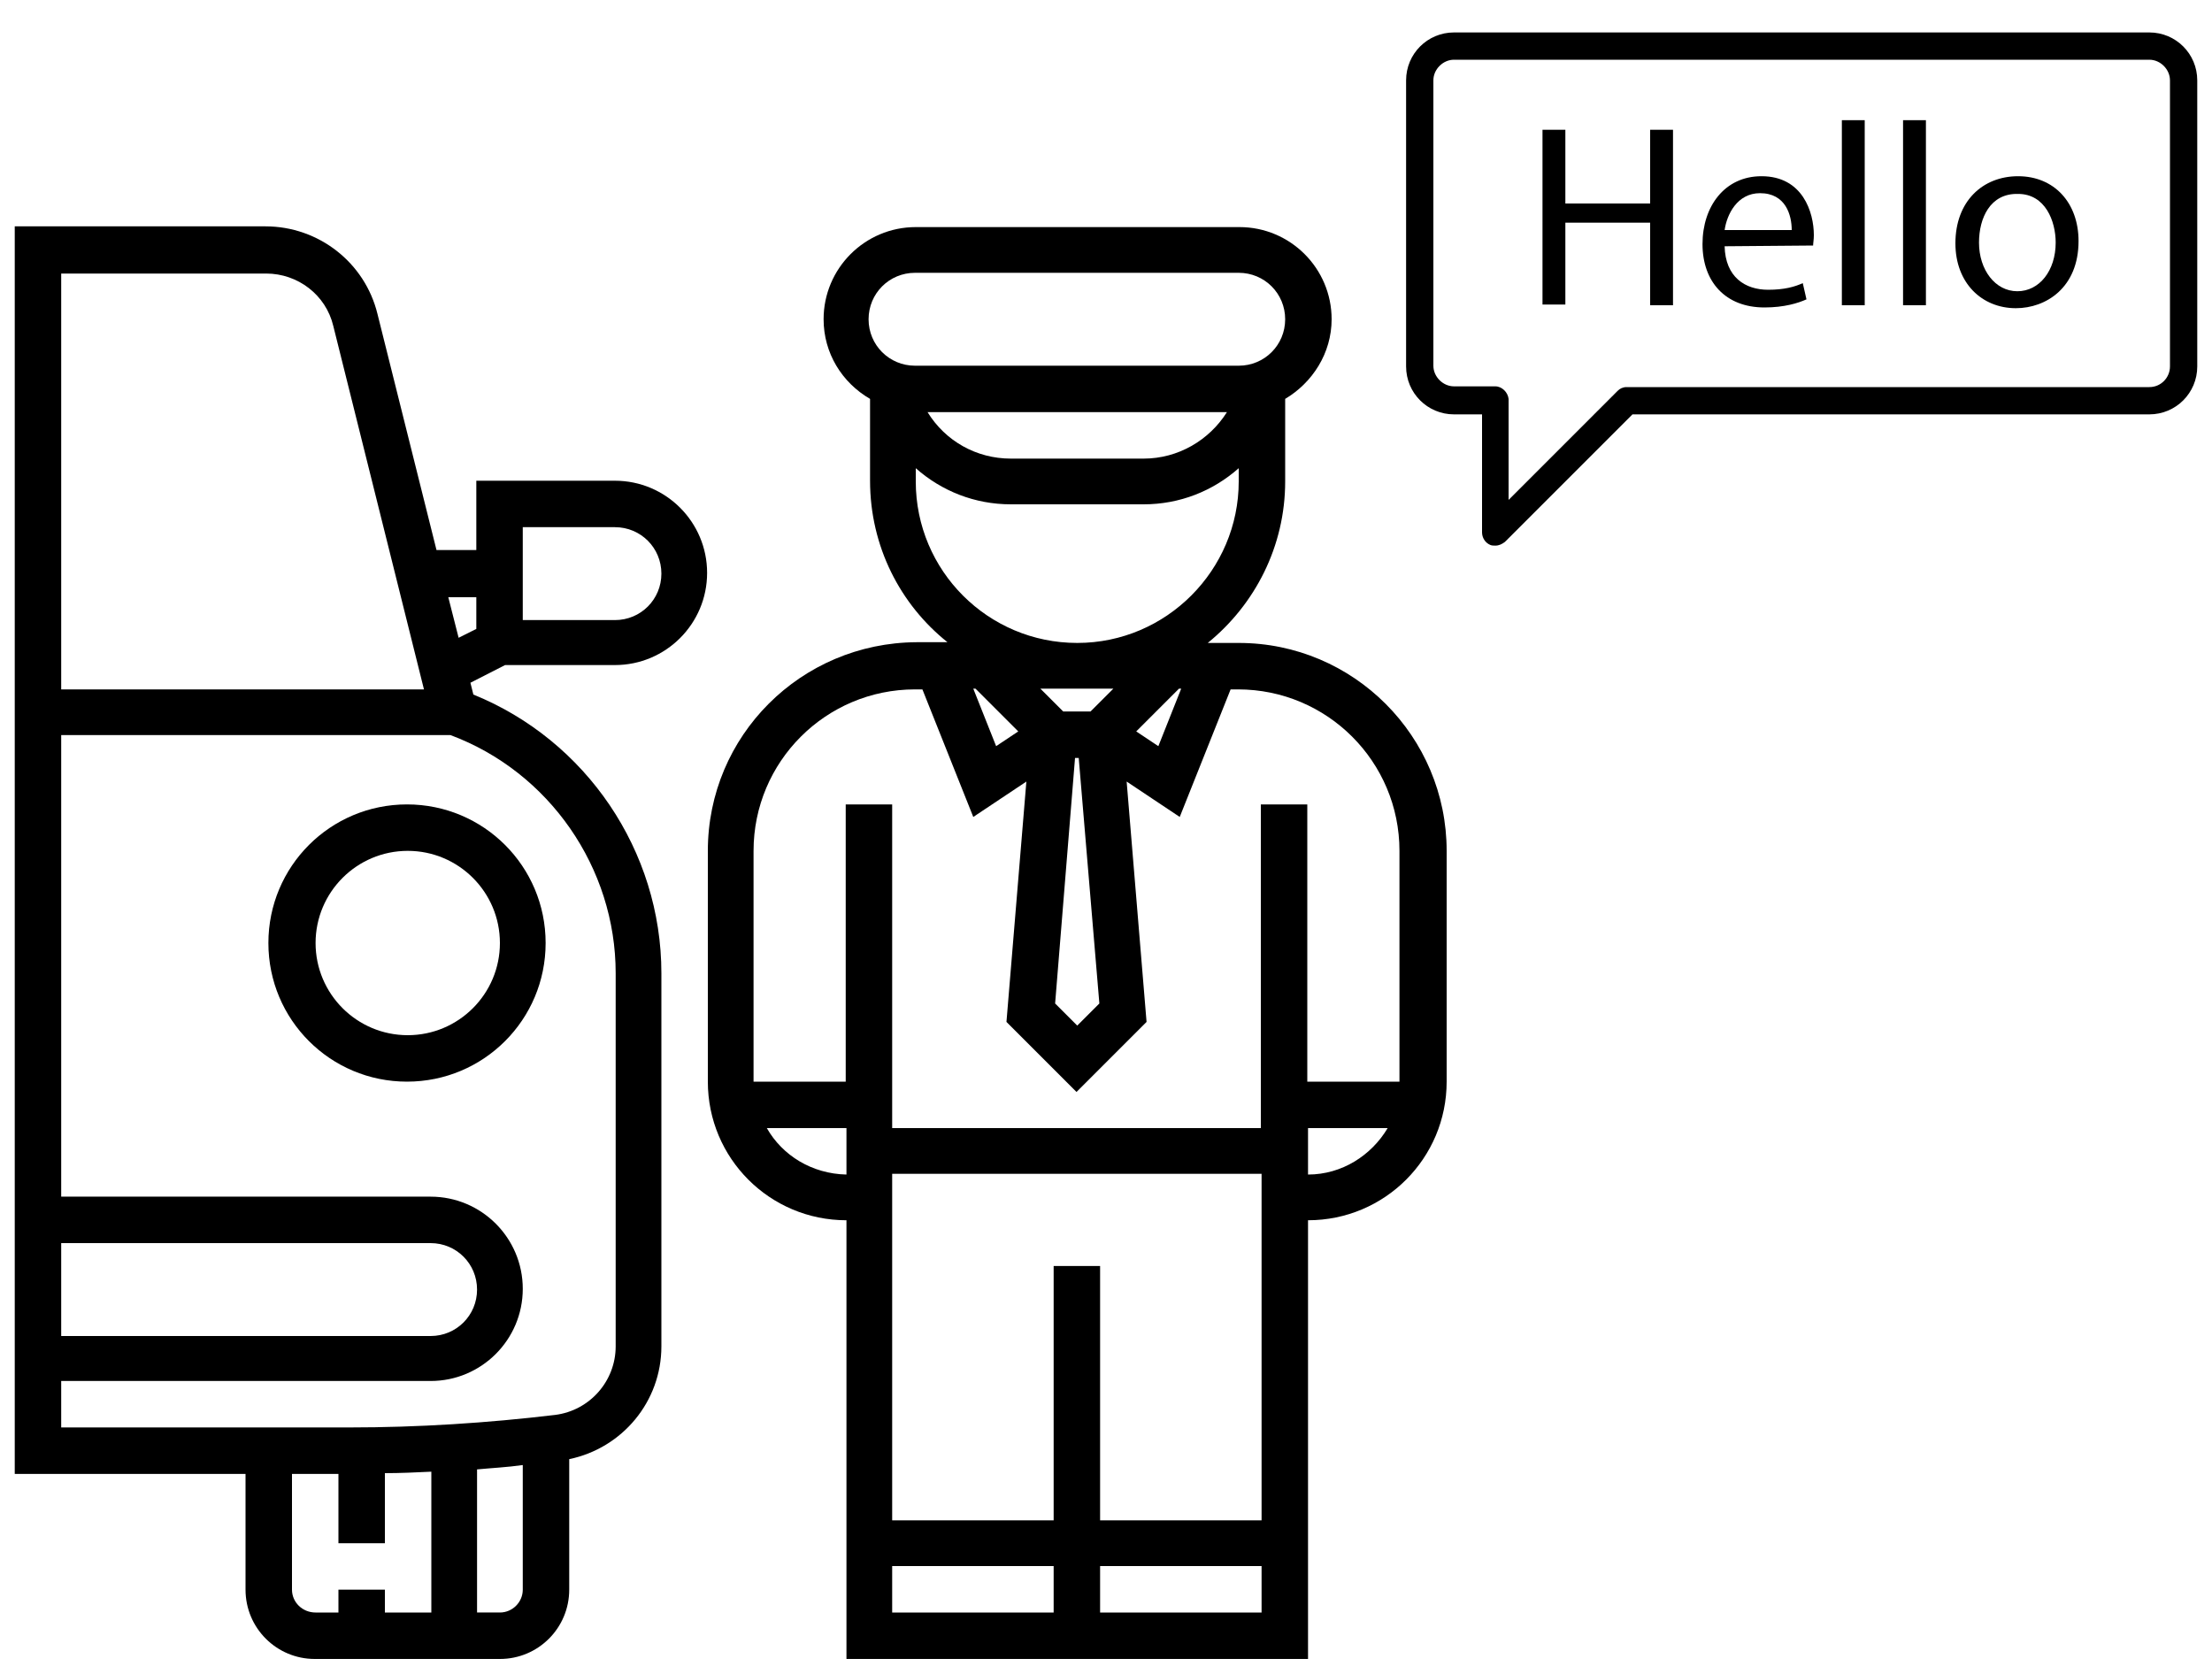
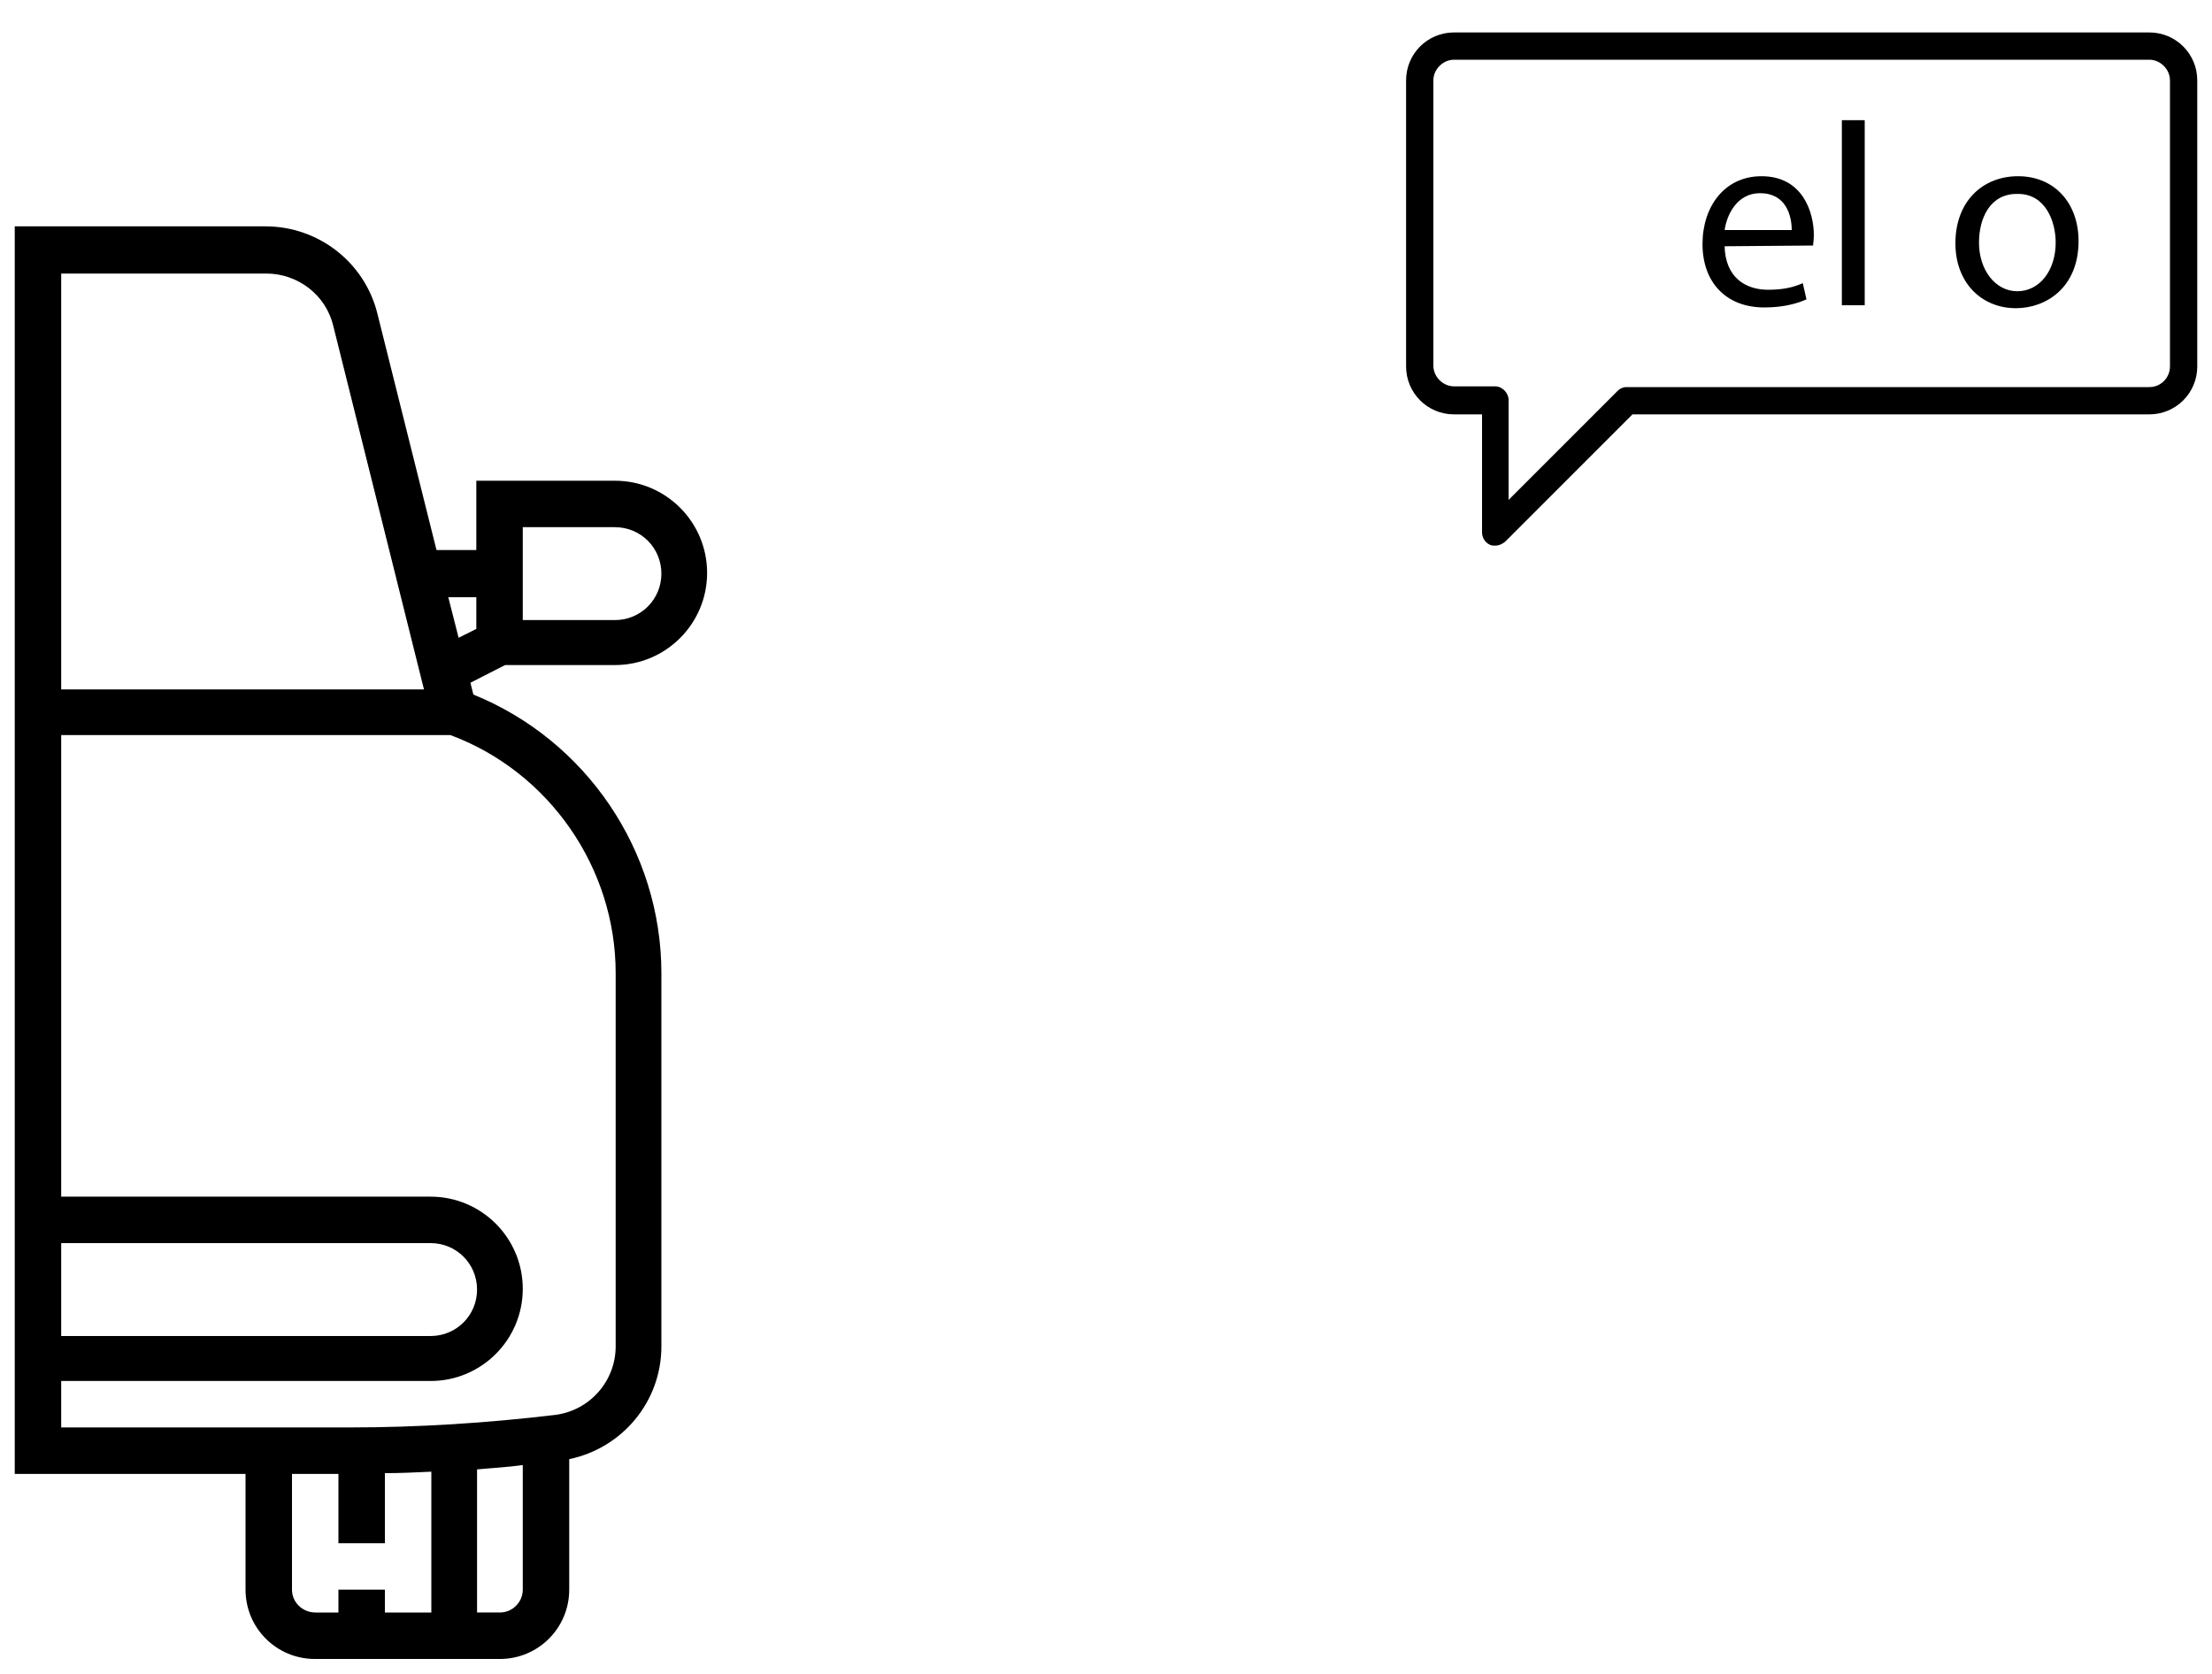
<svg xmlns="http://www.w3.org/2000/svg" version="1.1" id="Layer_1" x="0px" y="0px" viewBox="0 0 300 227" style="enable-background:new 0 0 300 227;" xml:space="preserve">
  <g>
    <g>
      <g>
-         <path d="M96,115.4v31.3c0,10.4,8.4,18.8,18.8,18.8V225h62.6v-59.5c10.4,0,18.8-8.4,18.8-18.8v-31.3c0-15.5-12.6-28.2-28.2-28.2     h-4.2c6.4-5.2,10.5-13.1,10.5-21.9V54.1c3.7-2.2,6.3-6.2,6.3-10.8c0-6.9-5.6-12.5-12.5-12.5h-43.9c-6.9,0-12.5,5.6-12.5,12.5     c0,4.6,2.5,8.6,6.3,10.8v11.1c0,8.9,4.1,16.8,10.5,21.9h-4.2C108.6,87.2,96,99.8,96,115.4z M168,49.6h-43.9     c-3.5,0-6.3-2.8-6.3-6.3s2.8-6.3,6.3-6.3H168c3.5,0,6.3,2.8,6.3,6.3S171.5,49.6,168,49.6z M166.4,55.9c-2.4,3.8-6.6,6.3-11.3,6.3     h-18c-4.7,0-8.9-2.4-11.3-6.3H166.4z M146.1,87.2c-12.1,0-21.9-9.8-21.9-21.9v-1.8c3.5,3.1,8,4.9,12.9,4.9h18     c4.9,0,9.4-1.8,12.9-4.9v1.8C168,77.3,158.2,87.2,146.1,87.2z M132.3,93.4l5.8,5.8l-3,2l-3.1-7.8H132.3z M141.1,93.4h9.9     l-3.1,3.1h-3.7L141.1,93.4z M145.8,102.8h0.5l2.8,33.3l-3,3l-3-3L145.8,102.8z M159.9,93.4h0.3l-3.1,7.8l-3-2L159.9,93.4z      M177.4,153h10.8c-2.2,3.7-6.2,6.3-10.8,6.3V153z M149.2,218.7v-6.3h21.9v6.3H149.2L149.2,218.7z M121,218.7v-6.3h21.9v6.3H121     L121,218.7z M121,159.2h50.1v47h-21.9v-34.5h-6.3v34.5H121V159.2z M104,153h10.8v6.3C110.1,159.2,106.1,156.7,104,153z      M102.2,115.4c0-12.1,9.8-21.9,21.9-21.9h1l6.9,17.3l7.2-4.8l-2.7,32.6l9.5,9.5l9.5-9.5l-2.7-32.6l7.2,4.8l6.9-17.3h1     c12.1,0,21.9,9.8,21.9,21.9v31.3h-12.5v-37.6h-6.3V153H121v-43.9h-6.3v37.6h-12.5V115.4z" />
        <path d="M2,30.8v62.6v6.3v62.6v25.1v12.5h31.3v15.7c0,5.2,4.2,9.4,9.4,9.4h25.1c5.2,0,9.4-4.2,9.4-9.4v-17.7     c7.2-1.5,12.5-7.8,12.5-15.3V132c0-16.6-10.2-31.6-25.5-37.8l-0.4-1.6l4.7-2.4h14.9c6.9,0,12.5-5.6,12.5-12.5     s-5.6-12.5-12.5-12.5H64.6v9.4h-5.4l-8-32c-1.7-7-8-11.9-15.2-11.9H2z M70.9,71.5h12.5c3.5,0,6.3,2.8,6.3,6.3s-2.8,6.3-6.3,6.3     H70.9V71.5z M62.2,86.5l-1.4-5.5h3.8v4.3L62.2,86.5z M64.6,199.3c2.1-0.2,4.2-0.3,6.3-0.6v16.9c0,1.7-1.4,3.1-3.1,3.1h-3.1V199.3     z M39.6,215.6L39.6,215.6l0-15.7h6.3v9.4h6.3v-9.5c2.1,0,4.2-0.1,6.3-0.2v19.1h-6.3v-3.1h-6.3v3.1h-3.1     C41,218.7,39.6,217.3,39.6,215.6z M8.3,168.6h50.1c3.5,0,6.3,2.8,6.3,6.3s-2.8,6.3-6.3,6.3H8.3V168.6z M8.3,99.7h52.7l0.1,0     c13.4,5,22.4,18,22.4,32.3v50.6c0,4.7-3.5,8.7-8.2,9.3c-9.2,1.1-18.6,1.7-27.9,1.7H8.3v-6.3h50.1c6.9,0,12.5-5.6,12.5-12.5     c0-6.9-5.6-12.5-12.5-12.5H8.3V99.7z M8.3,37.1h27.8c4.3,0,8.1,2.9,9.1,7.1l12.3,49.3H8.3V37.1z" />
-         <path d="M55.2,109.1c-10.4,0-18.8,8.4-18.8,18.8s8.4,18.8,18.8,18.8S74,138.3,74,127.9S65.6,109.1,55.2,109.1z M67.8,127.9     c0,6.9-5.6,12.5-12.5,12.5s-12.5-5.6-12.5-12.5c0-6.9,5.6-12.5,12.5-12.5C62.2,115.4,67.8,121,67.8,127.9z" />
      </g>
    </g>
  </g>
  <g>
    <g>
      <path d="M291.5,4.4h-94.3c-3.6,0-6.5,2.9-6.5,6.5v38.8c0,3.6,2.9,6.5,6.5,6.5h3.8v16c0,0.7,0.4,1.4,1.1,1.7    c0.2,0.1,0.5,0.1,0.7,0.1c0.5,0,0.9-0.2,1.3-0.5l17.3-17.3h70.1c3.6,0,6.5-2.9,6.5-6.5V10.9C298,7.3,295.1,4.4,291.5,4.4z     M291.5,52.5h-70.9c-0.5,0-0.9,0.2-1.2,0.5c0,0,0,0,0,0s0,0-0.1,0.1l-14.7,14.7V54.3c0-0.1,0-0.1,0-0.2c-0.1-0.9-0.9-1.7-1.8-1.7    h-5.6c-1.5,0-2.8-1.3-2.8-2.8V10.9c0-1.5,1.3-2.8,2.8-2.8h94.3c1.5,0,2.8,1.3,2.8,2.8v38.8l0,0C294.3,51.2,293.1,52.5,291.5,52.5z    " />
    </g>
  </g>
  <g>
-     <path d="M212.3,17.6v10h11.5v-10h3.1v23.8h-3.1V30.2h-11.5v11.1h-3.1V17.6H212.3z" />
    <path d="M233.9,33.4c0.1,4.2,2.8,5.9,5.9,5.9c2.2,0,3.6-0.4,4.7-0.9l0.5,2.2c-1.1,0.5-3,1.1-5.7,1.1c-5.3,0-8.4-3.5-8.4-8.6   s3-9.2,8-9.2c5.6,0,7.1,4.9,7.1,8c0,0.6-0.1,1.1-0.1,1.4L233.9,33.4L233.9,33.4z M243,31.2c0-2-0.8-5-4.3-5c-3.1,0-4.5,2.9-4.8,5   H243z" />
    <path d="M249.8,16.3h3.1v25.1h-3.1V16.3z" />
-     <path d="M258.1,16.3h3.1v25.1h-3.1V16.3z" />
+     <path d="M258.1,16.3h3.1h-3.1V16.3z" />
    <path d="M281.9,32.7c0,6.3-4.4,9.1-8.5,9.1c-4.6,0-8.2-3.4-8.2-8.8c0-5.7,3.7-9.1,8.5-9.1C278.6,23.9,281.9,27.5,281.9,32.7z    M268.4,32.9c0,3.7,2.2,6.6,5.2,6.6c3,0,5.2-2.8,5.2-6.6c0-2.9-1.4-6.6-5.1-6.6C269.9,26.2,268.4,29.6,268.4,32.9z" />
  </g>
</svg>